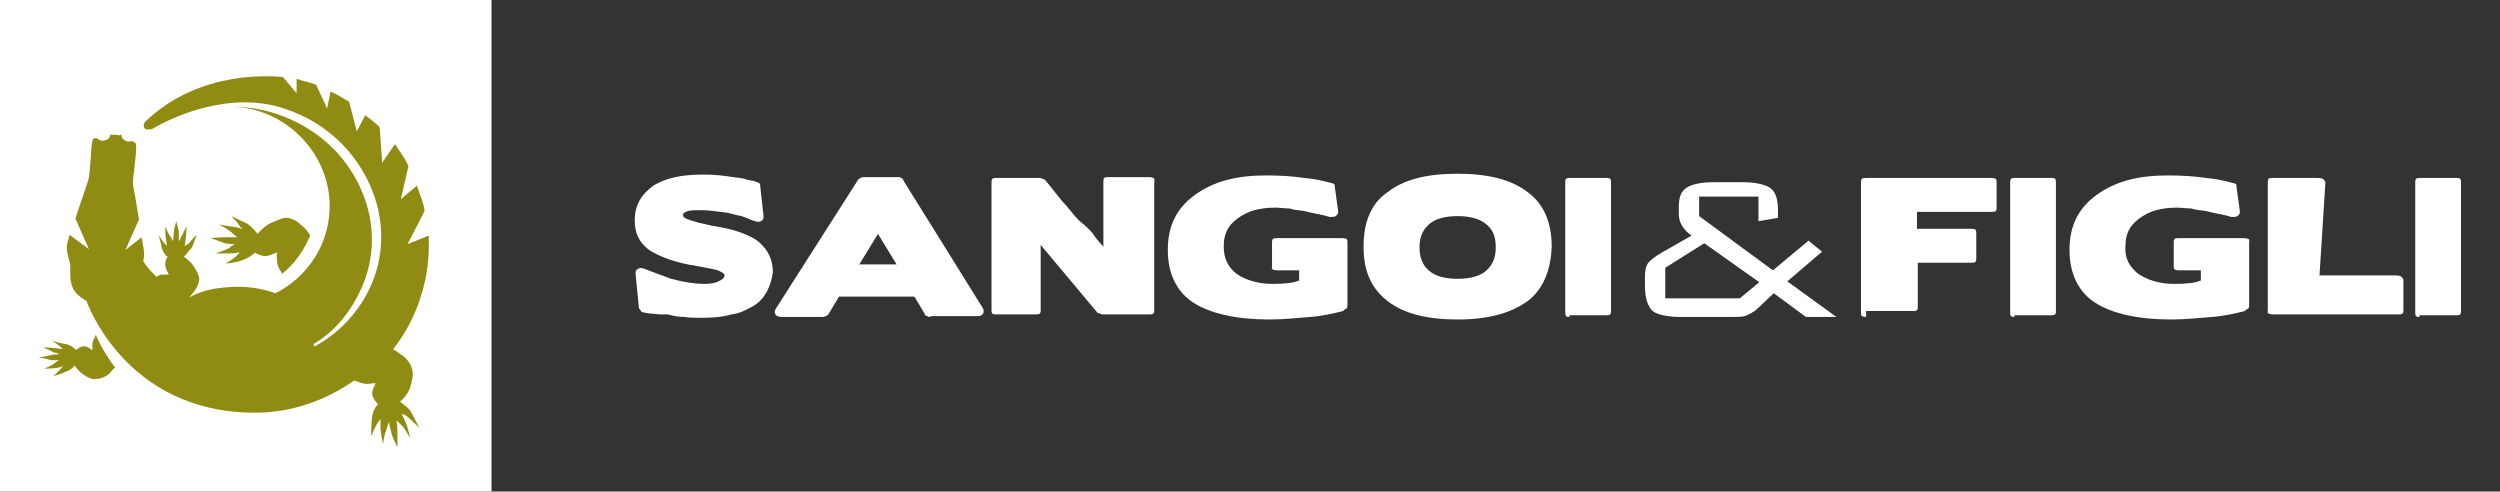
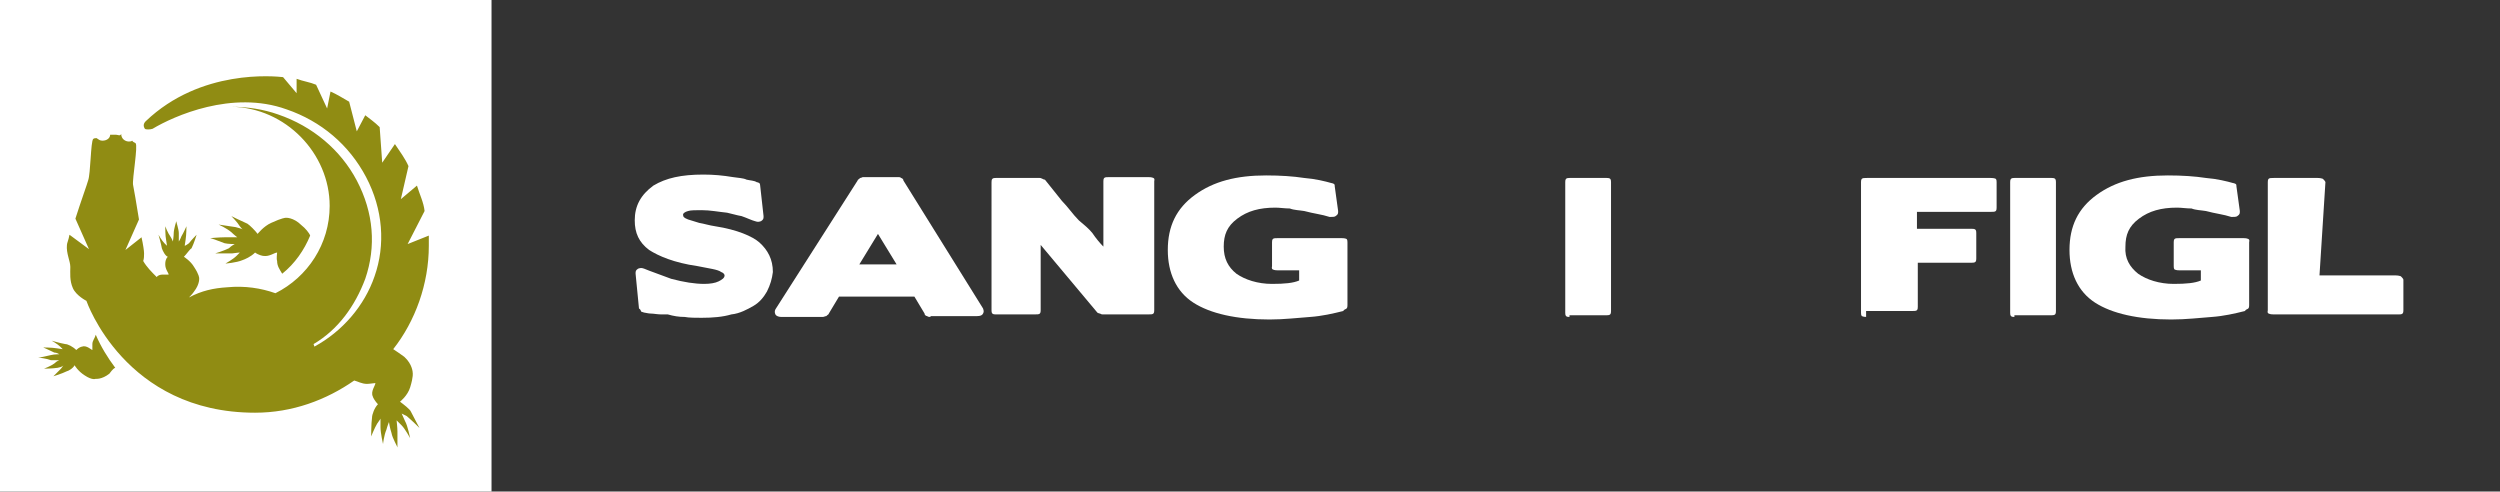
<svg xmlns="http://www.w3.org/2000/svg" version="1.1" id="Livello_1" x="0px" y="0px" viewBox="0 0 295 58" style="enable-background:new 0 0 295 58;" xml:space="preserve">
  <rect x="0" y="0" width="295" height="58" fill="#333333" stroke="none" />
  <style type="text/css">
	.st0{fill:#FFFFFF;}
	.st1{fill:#908C13;}
</style>
  <path class="st0" d="M90.5,34.4c-0.4,0.7-0.9,1.3-1.6,1.7c-0.7,0.4-1.6,0.9-2.6,1c-1,0.3-2.2,0.4-3.5,0.4c-0.7,0-1.5,0-2-0.1  c-0.7,0-1.3-0.1-2-0.3c-0.1,0-0.3,0-0.4,0c-0.1,0-0.3,0-0.4,0l0,0c-0.4,0-0.9-0.1-1.2-0.1c-0.3,0-0.6-0.1-0.7-0.1s-0.3-0.1-0.4-0.1  c-0.1-0.1-0.1-0.3-0.3-0.4l-0.4-4.1c0-0.3,0-0.4,0.3-0.6c0.3-0.1,0.4-0.1,0.7,0c0.7,0.3,1.9,0.7,3.2,1.2c1.5,0.4,2.8,0.6,3.9,0.6  c0.7,0,1.3-0.1,1.7-0.3s0.7-0.4,0.7-0.7c0-0.1-0.1-0.3-0.4-0.4c-0.4-0.3-1.3-0.4-2.8-0.7c-2.8-0.4-4.6-1.2-5.7-1.9  c-1.2-0.9-1.7-2-1.7-3.5c0-1.7,0.7-3,2.2-4.1c1.5-0.9,3.3-1.3,5.9-1.3c1.2,0,2.3,0.1,3.5,0.3c0.6,0.1,1.2,0.1,1.6,0.3  c0.4,0.1,0.9,0.1,1.2,0.3c0.1,0,0.3,0.1,0.3,0.1c0.1,0.1,0.1,0.3,0.1,0.3l0.4,3.6c0,0.3,0,0.4-0.3,0.6c-0.3,0.1-0.4,0.1-0.7,0  c-0.4-0.1-1-0.4-1.6-0.6c-0.6-0.1-1.2-0.3-1.7-0.4c-1-0.1-2-0.3-3-0.3c-0.7,0-1.3,0-1.6,0.1c-0.4,0.1-0.6,0.3-0.6,0.4  c0,0.3,0.1,0.4,0.6,0.6c0.4,0.1,0.9,0.3,1.3,0.4c0.6,0.1,1.2,0.3,1.9,0.4c2.6,0.4,4.4,1.2,5.2,1.9c1,0.9,1.6,2,1.6,3.5  C91.1,32.9,90.9,33.6,90.5,34.4z" />
  <path class="st0" d="M109.8,37.4c-0.1,0-0.3,0-0.4-0.1c-0.1,0-0.3-0.1-0.3-0.3l-1.2-2H99l-1.2,2c0,0.1-0.1,0.1-0.3,0.3  c-0.1,0-0.3,0.1-0.4,0.1h-4.9c-0.3,0-0.6-0.1-0.7-0.3s-0.1-0.4,0-0.6l9.7-15.2c0-0.1,0.1-0.1,0.3-0.3c0.1,0,0.3-0.1,0.3-0.1h4.2  c0.1,0,0.3,0,0.3,0.1c0.1,0,0.3,0.1,0.3,0.3l9.4,15.1c0.1,0.3,0.1,0.4,0,0.6s-0.3,0.3-0.7,0.3h-5.5V37.4z M101.4,31.2h4.4l-2.2-3.6  L101.4,31.2z" />
  <path class="st0" d="M128.9,27.5c0.4,0.6,0.9,1.2,1.3,1.6v-7.7c0-0.1,0-0.3,0.1-0.4s0.3-0.1,0.6-0.1h4.6c0.1,0,0.4,0,0.6,0.1  s0.1,0.3,0.1,0.4v15.2c0,0.1,0,0.3-0.1,0.4s-0.3,0.1-0.6,0.1h-5.4c-0.1,0-0.1,0-0.3-0.1c-0.1,0-0.3-0.1-0.3-0.1l-6.7-8v7.7  c0,0.1,0,0.3-0.1,0.4s-0.3,0.1-0.6,0.1h-4.6c-0.1,0-0.3,0-0.4-0.1c-0.1-0.1-0.1-0.3-0.1-0.4V21.5c0-0.1,0-0.3,0.1-0.4  s0.3-0.1,0.4-0.1h5.2c0.1,0,0.1,0,0.3,0.1c0.1,0,0.1,0.1,0.3,0.1c0.7,0.9,1.3,1.6,2,2.5c0.7,0.7,1.3,1.6,2,2.3  C127.9,26.5,128.5,27,128.9,27.5z" />
  <path class="st0" d="M145.9,32.3c1,0.7,2.5,1.2,4.2,1.2c1.5,0,2.5-0.1,3.2-0.4v-1.2h-2.5c-0.1,0-0.4,0-0.6-0.1s-0.1-0.3-0.1-0.4  v-2.8c0-0.1,0-0.3,0.1-0.4c0.1-0.1,0.3-0.1,0.6-0.1h7.5c0.1,0,0.4,0,0.6,0.1c0.1,0.1,0.1,0.3,0.1,0.4V36c0,0.1,0,0.3-0.1,0.4  c-0.1,0.1-0.3,0.1-0.4,0.3c-1.2,0.3-2.5,0.6-3.9,0.7c-1.5,0.1-3,0.3-4.8,0.3c-3.9,0-7-0.7-9-2c-2-1.3-3-3.5-3-6.2  c0-2.8,1-4.9,3.2-6.5c2.2-1.6,4.9-2.3,8.4-2.3c1.7,0,3.2,0.1,4.5,0.3c1.3,0.1,2.5,0.4,3.2,0.6c0.1,0,0.3,0.1,0.3,0.1  c0.1,0.1,0.1,0.1,0.1,0.3l0.4,2.9c0,0.3,0,0.4-0.3,0.6c-0.1,0.1-0.4,0.1-0.7,0.1c-0.9-0.3-1.9-0.4-3-0.7c-0.6-0.1-1.2-0.1-1.7-0.3  c-0.6,0-1.2-0.1-1.7-0.1c-1.9,0-3.3,0.4-4.5,1.3c-1.2,0.9-1.6,1.9-1.6,3.3C144.4,30.5,144.9,31.5,145.9,32.3z" />
-   <path class="st0" d="M180.3,35.5c-1.9,1.4-4.6,2.2-8.3,2.2c-3.6,0-6.4-0.7-8.3-2.2c-1.9-1.5-2.8-3.5-2.8-6.4s0.9-5.1,2.8-6.4  c1.9-1.5,4.6-2.2,8.3-2.2c3.6,0,6.4,0.7,8.3,2.2c1.9,1.4,2.8,3.6,2.8,6.4C183,31.9,182.1,34.1,180.3,35.5z M175.3,26.4  c-0.7-0.6-1.9-0.9-3.3-0.9s-2.6,0.3-3.3,0.9c-0.7,0.6-1.2,1.4-1.2,2.8c0,1.2,0.4,2.2,1.2,2.8c0.7,0.6,1.9,0.9,3.3,0.9  s2.6-0.3,3.3-0.9c0.7-0.6,1.2-1.4,1.2-2.8S176.1,27,175.3,26.4z" />
  <path class="st0" d="M185.2,37.4c-0.1,0-0.3,0-0.4-0.1s-0.1-0.3-0.1-0.4V21.5c0-0.1,0-0.3,0.1-0.4s0.3-0.1,0.4-0.1h4.4  c0.1,0,0.3,0,0.4,0.1c0.1,0.1,0.1,0.3,0.1,0.4v15.2c0,0.1,0,0.3-0.1,0.4c-0.1,0.1-0.3,0.1-0.4,0.1h-4.4V37.4z" />
-   <path class="st0" d="M207.4,36.4c-0.4,0.4-1,0.7-1.5,0.9c-0.4,0.1-1,0.1-1.7,0.1h-5.9c-1.6,0-2.8-0.3-3.3-0.7  c-0.6-0.6-0.9-1.6-0.9-3v-1c0-0.7,0.1-1.3,0.4-1.7c0.3-0.3,0.7-0.7,1.6-1.2l3.5-2c-1-0.7-1.5-1.6-1.5-2.5v-0.9c0-1.2,0.3-1.9,1-2.3  c0.7-0.4,1.7-0.6,3.2-0.6h3.3c1.6,0,2.8,0.3,3.3,0.7c0.6,0.4,0.9,1.3,0.9,2.6v0.9l-2.3,0.4v-2.9h-7v2.3l8.7,6.4l4.2-3.5l1.6,1.3  l-4.1,3.5l5.8,4.2h-3.6l-3.8-2.8L207.4,36.4z M196.6,35.2h8.7l2.3-1.9l-6.5-4.6l-4.6,2.9v3.6H196.6z" />
  <path class="st0" d="M220.3,37.4c-0.1,0-0.4,0-0.6-0.1c-0.1-0.1-0.1-0.3-0.1-0.4V21.5c0-0.1,0-0.3,0.1-0.4s0.3-0.1,0.6-0.1h14.6  c0.1,0,0.4,0,0.6,0.1c0.1,0.1,0.1,0.3,0.1,0.4v3c0,0.1,0,0.3-0.1,0.4c-0.1,0.1-0.3,0.1-0.6,0.1h-8.7v2h6.5c0.1,0,0.3,0,0.4,0.1  s0.1,0.3,0.1,0.4v3c0,0.1,0,0.3-0.1,0.4c-0.1,0.1-0.3,0.1-0.4,0.1h-6.4v5.2c0,0.1,0,0.3-0.1,0.4c-0.1,0.1-0.3,0.1-0.6,0.1h-5.4V37.4  z" />
  <path class="st0" d="M237.7,37.4c-0.1,0-0.3,0-0.4-0.1c-0.1-0.1-0.1-0.3-0.1-0.4V21.5c0-0.1,0-0.3,0.1-0.4c0.1-0.1,0.3-0.1,0.4-0.1  h4.4c0.1,0,0.3,0,0.4,0.1c0.1,0.1,0.1,0.3,0.1,0.4v15.2c0,0.1,0,0.3-0.1,0.4c-0.1,0.1-0.3,0.1-0.4,0.1h-4.4V37.4z" />
  <path class="st0" d="M252.3,32.3c1,0.7,2.5,1.2,4.2,1.2c1.5,0,2.5-0.1,3.2-0.4v-1.2h-2.5c-0.1,0-0.4,0-0.6-0.1  c-0.1-0.1-0.1-0.3-0.1-0.4v-2.8c0-0.1,0-0.3,0.1-0.4c0.1-0.1,0.3-0.1,0.6-0.1h7.5c0.1,0,0.4,0,0.6,0.1s0.1,0.3,0.1,0.4V36  c0,0.1,0,0.3-0.1,0.4c-0.1,0.1-0.3,0.1-0.4,0.3c-1.2,0.3-2.5,0.6-3.9,0.7s-3,0.3-4.8,0.3c-3.9,0-7-0.7-9-2c-2-1.3-3-3.5-3-6.2  c0-2.8,1-4.9,3.2-6.5c2.2-1.6,4.9-2.3,8.4-2.3c1.7,0,3.2,0.1,4.5,0.3c1.3,0.1,2.5,0.4,3.2,0.6c0.1,0,0.3,0.1,0.3,0.1  c0.1,0.1,0.1,0.1,0.1,0.3l0.4,2.9c0,0.3,0,0.4-0.3,0.6c-0.1,0.1-0.4,0.1-0.7,0.1c-0.9-0.3-1.9-0.4-3-0.7c-0.6-0.1-1.2-0.1-1.7-0.3  c-0.6,0-1.2-0.1-1.7-0.1c-1.9,0-3.3,0.4-4.5,1.3c-1.2,0.9-1.6,1.9-1.6,3.3C250.7,30.5,251.3,31.5,252.3,32.3z" />
  <path class="st0" d="M273.7,32.5h9c0.1,0,0.3,0,0.6,0.1c0.1,0.1,0.3,0.3,0.3,0.4v3.6c0,0.1,0,0.3-0.1,0.4c-0.1,0.1-0.3,0.1-0.4,0.1  h-14.8c-0.1,0-0.4,0-0.6-0.1s-0.1-0.3-0.1-0.4V21.5c0-0.1,0-0.3,0.1-0.4c0.1-0.1,0.3-0.1,0.6-0.1h5.2c0.1,0,0.3,0,0.6,0.1  c0.1,0.1,0.3,0.3,0.3,0.4L273.7,32.5z" />
-   <path class="st0" d="M285.5,37.4c-0.1,0-0.3,0-0.4-0.1c-0.1-0.1-0.1-0.3-0.1-0.4V21.5c0-0.1,0-0.3,0.1-0.4c0.1-0.1,0.3-0.1,0.4-0.1  h4.4c0.1,0,0.3,0,0.4,0.1c0.1,0.1,0.1,0.3,0.1,0.4v15.2c0,0.1,0,0.3-0.1,0.4c-0.1,0.1-0.3,0.1-0.4,0.1h-4.4V37.4z" />
  <rect class="st0" width="58" height="58" />
  <g>
    <path class="st1" d="M26.5,28c-0.6,0-1.7,0.1-1.7,0.1l0,0c0.1,0,1.2,0.4,1.7,0.6c0.4,0.1,1.2,0.1,1.2,0.1S27.3,29,27,29.3   c-0.6,0.3-1.6,0.6-1.6,0.6s1.3,0,2,0c0.7-0.1,0.9-0.1,0.9-0.1s0,0-0.4,0.4c-0.4,0.4-1.3,0.9-1.3,0.9s1.3-0.1,2-0.4   c0.3-0.1,1-0.4,1.5-0.9l0,0c0.4,0.3,0.9,0.4,1,0.4c0.7,0.1,1.3-0.4,1.6-0.4c0,0.1-0.1,0.7,0,1c0,0.6,0.3,1,0.6,1.5   c1.5-1.2,2.6-2.8,3.3-4.5c-0.1-0.3-0.6-0.9-1-1.2c-1-1-1.9-0.9-1.9-0.9s-0.4,0-1.7,0.6c-0.9,0.4-1.6,1.3-1.6,1.3   c-0.3-0.4-0.9-1-1.2-1.2c-0.7-0.3-1.9-0.9-1.9-0.9s0.7,0.7,1,1.2c0.3,0.4,0.4,0.4,0.4,0.4s-0.1-0.1-0.9-0.3c-0.6-0.1-2-0.3-2-0.3   s0.9,0.4,1.5,0.9C27.6,27.7,28,28,28,28S27,28,26.5,28z" />
    <path class="st1" d="M49.5,50.5c0,0-0.7-1.3-1-1.9c-0.1-0.3-0.9-0.9-1.3-1.2c0,0,0.9-0.7,1.2-1.7c0.4-1.3,0.3-1.7,0.3-1.7   s0-1-1-1.9c-0.4-0.3-1-0.7-1.3-0.9c2.6-3.3,4.2-7.7,4.2-12.2c0-0.4,0-0.7,0-1.2l-2.5,1l2-3.9c-0.1-1-0.6-2-0.9-3l-1.9,1.6l0.9-3.9   c-0.4-0.9-1-1.7-1.6-2.6l-1.5,2.2l-0.3-4.2c-0.6-0.6-1.2-1-1.7-1.4l-1,1.9L41.2,12c-0.7-0.4-1.5-0.9-2.2-1.2l-0.4,2l-1.3-2.8   c-0.7-0.3-1.5-0.4-2.3-0.7V11l-1.6-1.9c-1-0.1-9.7-1-16.2,5.2c-0.3,0.3-0.3,0.6-0.1,0.9c0.1,0.1,0.6,0.1,0.9,0   c2.5-1.5,9.4-4.6,15.8-2.3c4.1,1.4,7.4,4.2,9.4,8c2,3.8,2.3,8,1,11.7c-1.2,3.5-3.8,6.5-7.1,8.3l-0.1-0.3c2.9-1.7,4.9-4.5,6.1-7.7   c1.3-3.8,1-7.8-1-11.6c-1.9-3.6-5.2-6.4-9.3-7.8c-1.7-0.6-3.6-0.9-5.5-0.9c6.4,0.1,11.6,5.5,11.6,11.7c0,4.5-2.6,8.4-6.4,10.3   c-1.7-0.6-3.6-0.9-5.7-0.7c-1.6,0.1-3,0.4-4.5,1.2c0.1-0.1,0.4-0.4,0.6-0.7c0.7-0.9,0.6-1.6,0.6-1.6s0-0.4-0.6-1.3   c-0.4-0.7-1.2-1.2-1.2-1.2c0.3-0.3,0.7-0.9,0.9-1c0.3-0.6,0.6-1.6,0.6-1.6s-0.6,0.6-0.9,1C21.9,29,21.8,29,21.8,29s0-0.1,0.1-0.7   c0.1-0.6,0.1-1.6,0.1-1.6s-0.3,0.7-0.6,1.2c-0.1,0.3-0.3,0.6-0.3,0.6s0-0.6,0-1c0-0.4-0.3-1.3-0.3-1.4l0,0c0,0-0.3,1-0.3,1.4   c0,0.4-0.1,1-0.1,1s-0.1-0.3-0.3-0.6c-0.3-0.4-0.6-1.2-0.6-1.2s0,1.2,0.1,1.6c0.1,0.6,0.1,0.7,0.1,0.7s0,0-0.3-0.3s-0.7-1-0.7-1   s0.3,1,0.4,1.6c0.1,0.3,0.4,0.9,0.7,1l0,0c-0.3,0.3-0.3,0.7-0.3,0.9c0,0.6,0.4,1,0.4,1.2c0,0-0.6,0-0.7,0c-0.3,0-0.6,0.1-0.7,0.3   c-0.6-0.6-1.2-1.2-1.6-1.9c0.1-0.3,0.1-0.6,0.1-0.9s-0.1-1-0.3-1.9l-1.9,1.5l1.6-3.6c-0.3-1.9-0.6-3.6-0.7-4.1   c-0.1-0.7,0.6-4.6,0.3-4.9c-0.1-0.1-0.3-0.1-0.4-0.3c-0.1,0.1-0.3,0.1-0.4,0.1c-0.4,0-0.9-0.3-0.9-0.9c-0.1,0.3-0.4,0.1-0.6,0.1   c-0.3,0-0.4,0-0.7,0c0,0.4-0.4,0.7-0.9,0.7c-0.3,0-0.4-0.1-0.7-0.3c-0.1,0-0.3,0-0.4,0.1c-0.3,0.3-0.3,4.1-0.6,4.9   c-0.1,0.4-0.9,2.6-1.5,4.5l0,0l1.6,3.6l-2.3-1.7c-0.1,0.6-0.3,1-0.3,1.2c-0.1,1,0.4,1.9,0.4,2.6s-0.1,1.6,0.3,2.5   c0.4,0.9,1.6,1.5,1.6,1.5s4.5,13.2,19.9,13.2c4.4,0,8.4-1.5,11.7-3.8c0.4,0.1,0.9,0.4,1.5,0.4c0.3,0,0.9-0.1,1-0.1   c0,0.3-0.6,1-0.3,1.6c0,0.1,0.3,0.6,0.6,0.9l0,0c-0.4,0.4-0.7,1.2-0.7,1.6c-0.1,0.7-0.1,2.2-0.1,2.2s0.4-1,0.7-1.5   c0.3-0.4,0.4-0.6,0.4-0.6s0,0.1,0,1c0,0.7,0.3,2,0.3,2s0.1-1,0.4-1.7c0.1-0.4,0.3-0.9,0.3-0.9s0.1,0.7,0.3,1.3   c0.1,0.6,0.7,1.6,0.7,1.7l0,0c0-0.1,0-1.3,0-1.9c0-0.4-0.1-1.3-0.1-1.3s0.3,0.3,0.6,0.6c0.4,0.4,1,1.5,1,1.5s-0.3-1.5-0.6-2   c-0.3-0.7-0.4-0.9-0.4-0.9s0,0,0.6,0.3C48.7,49.7,49.5,50.5,49.5,50.5z" />
    <path class="st1" d="M10.9,40.6c0,0.1,0,0.7,0,0.7c-0.1,0-0.7-0.6-1.2-0.4c-0.1,0-0.4,0.1-0.7,0.4l0,0c-0.4-0.4-1-0.7-1.3-0.7   c-0.6-0.1-1.6-0.4-1.6-0.4s0.7,0.4,1,0.7c0.3,0.3,0.3,0.3,0.3,0.3s-0.1,0-0.7-0.1s-1.6-0.1-1.6-0.1s0.7,0.3,1.3,0.6   C6.7,41.6,7,41.8,7,41.8s-0.6,0-1,0.1c-0.4,0.1-1.3,0.3-1.5,0.3l0,0c0.1,0,1,0.1,1.5,0.3c0.3,0,1,0,1,0s-0.3,0.1-0.6,0.4   c-0.4,0.3-1.2,0.6-1.2,0.6s1,0,1.6-0.1s0.7-0.3,0.7-0.3s0,0-0.3,0.4c-0.3,0.3-0.9,0.9-0.9,0.9s1-0.3,1.6-0.6c0.1,0,0.7-0.3,0.9-0.7   c0,0,0.4,0.7,1.2,1.2c0.9,0.6,1.3,0.4,1.3,0.4s0.7,0.1,1.6-0.6c0.1-0.1,0.4-0.6,0.7-0.7c-0.9-1.2-1.7-2.5-2.3-3.9   C11.2,39.9,10.9,40.2,10.9,40.6z" />
  </g>
</svg>